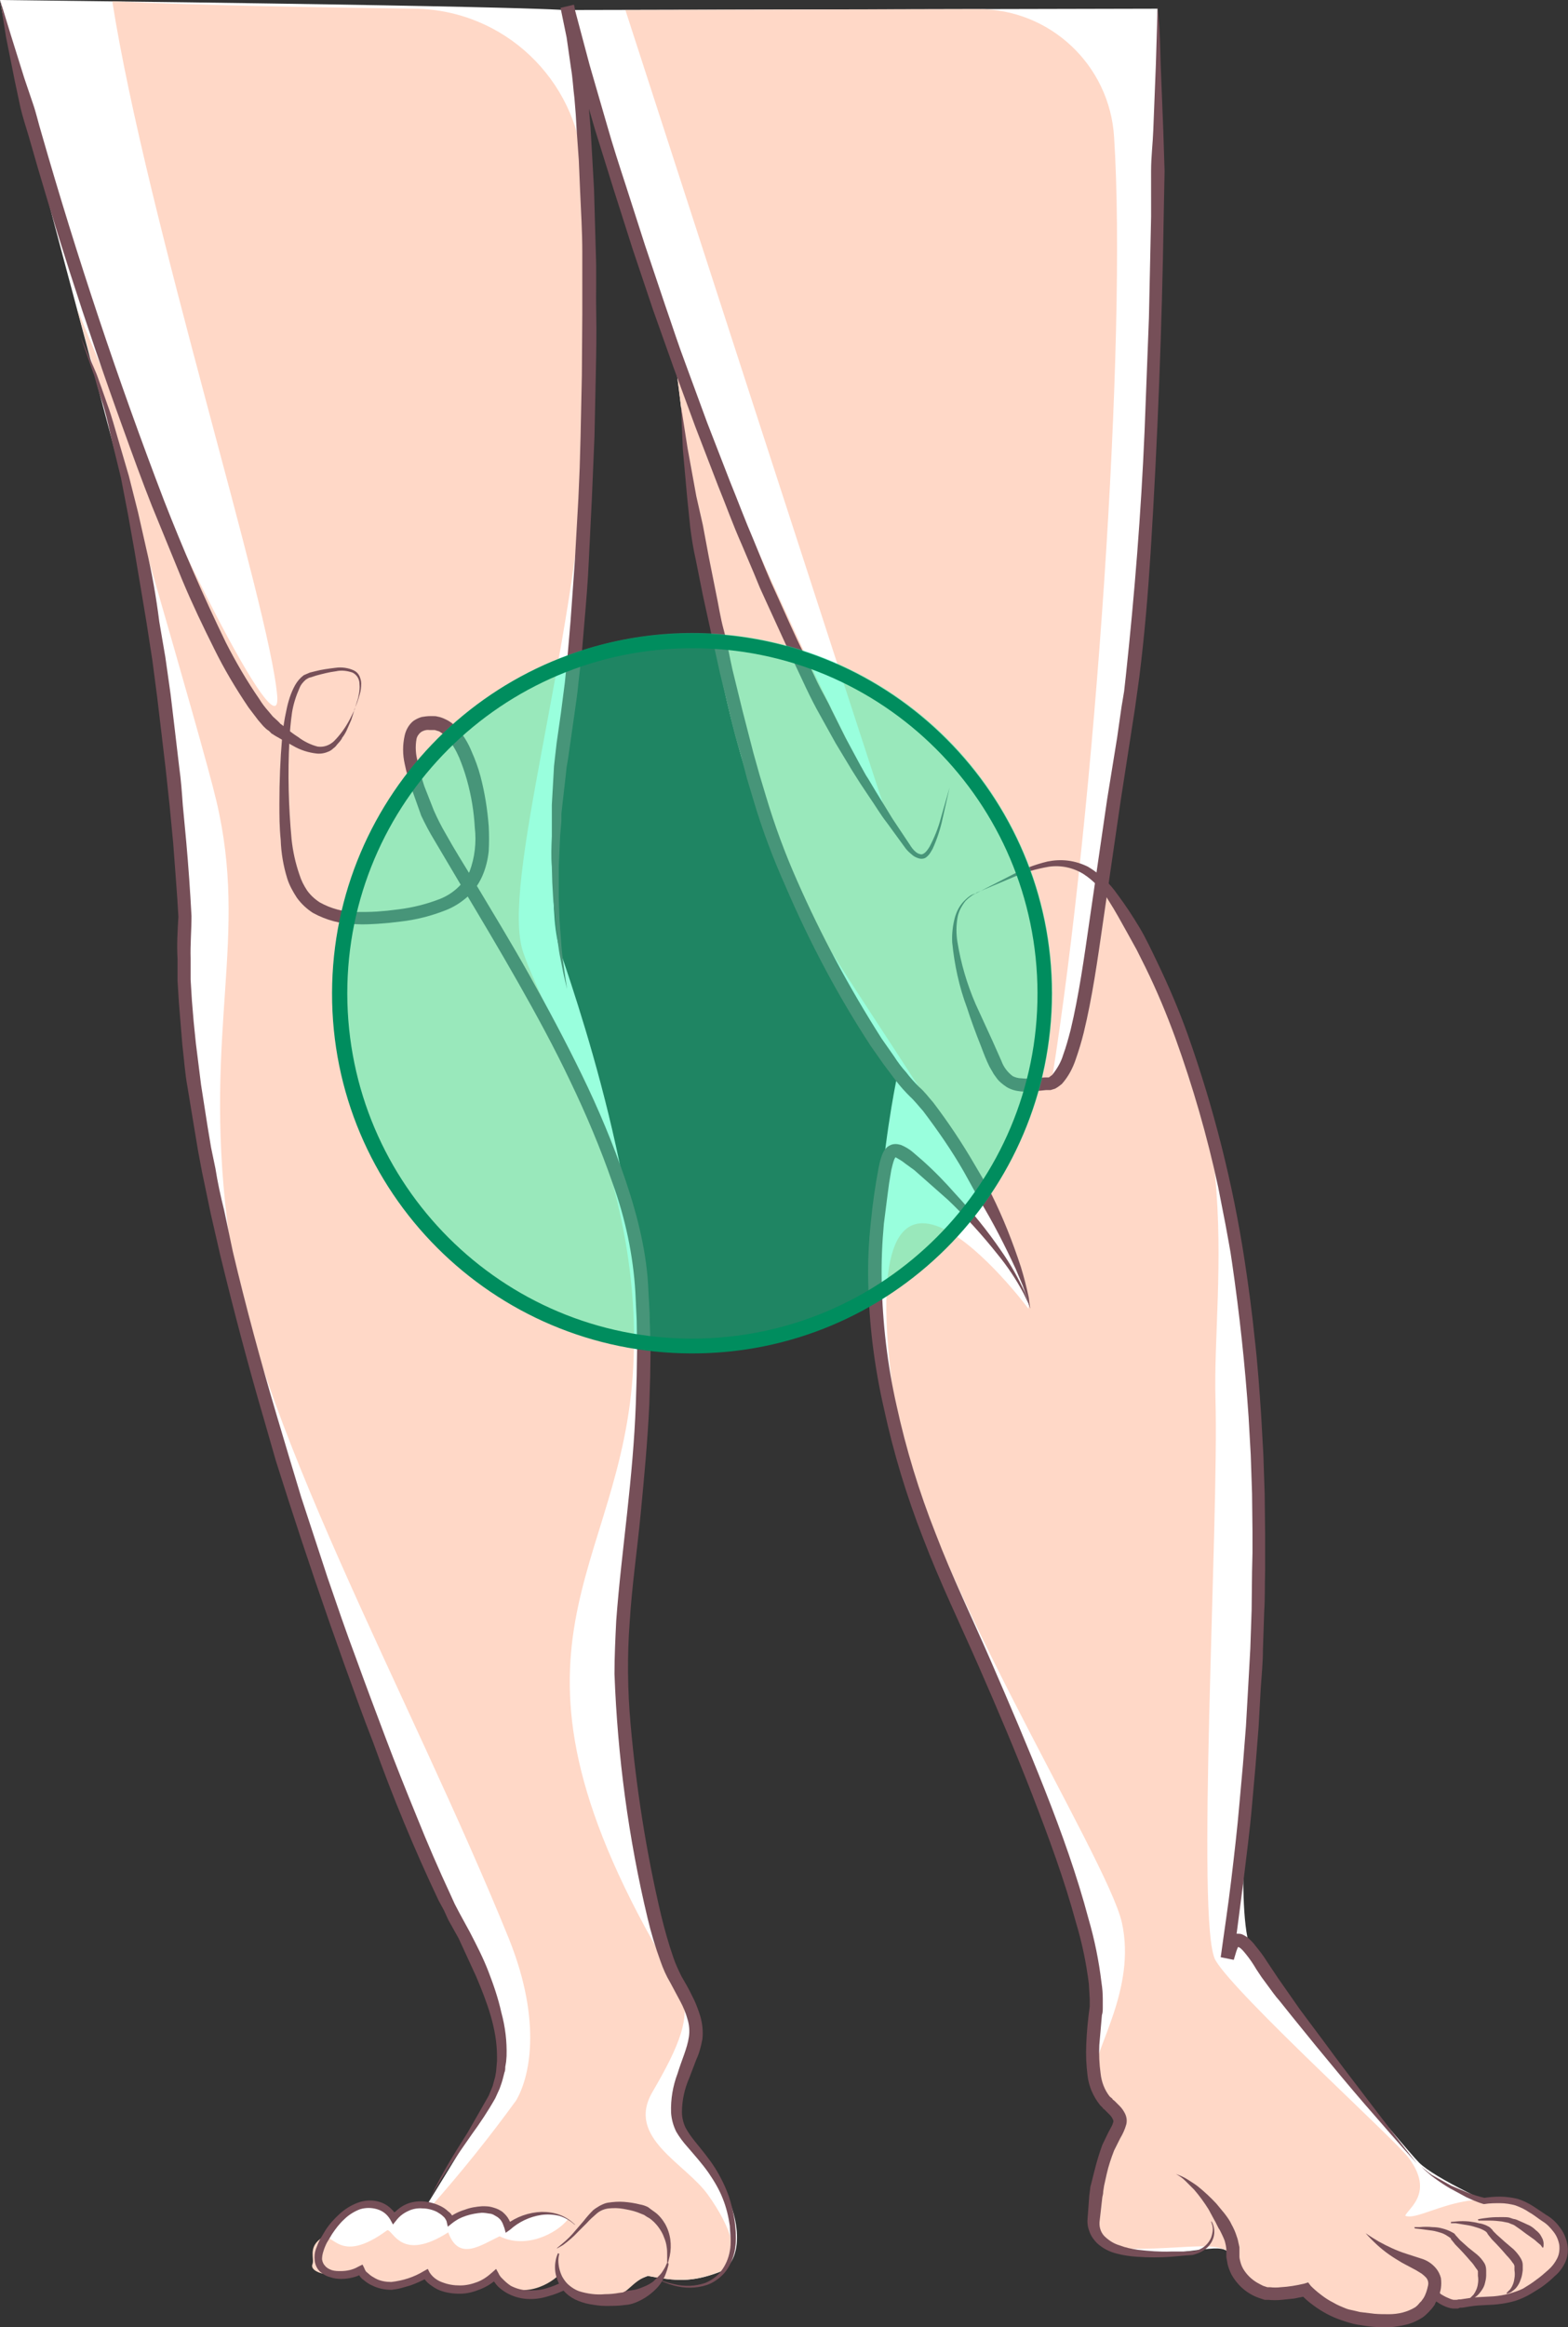
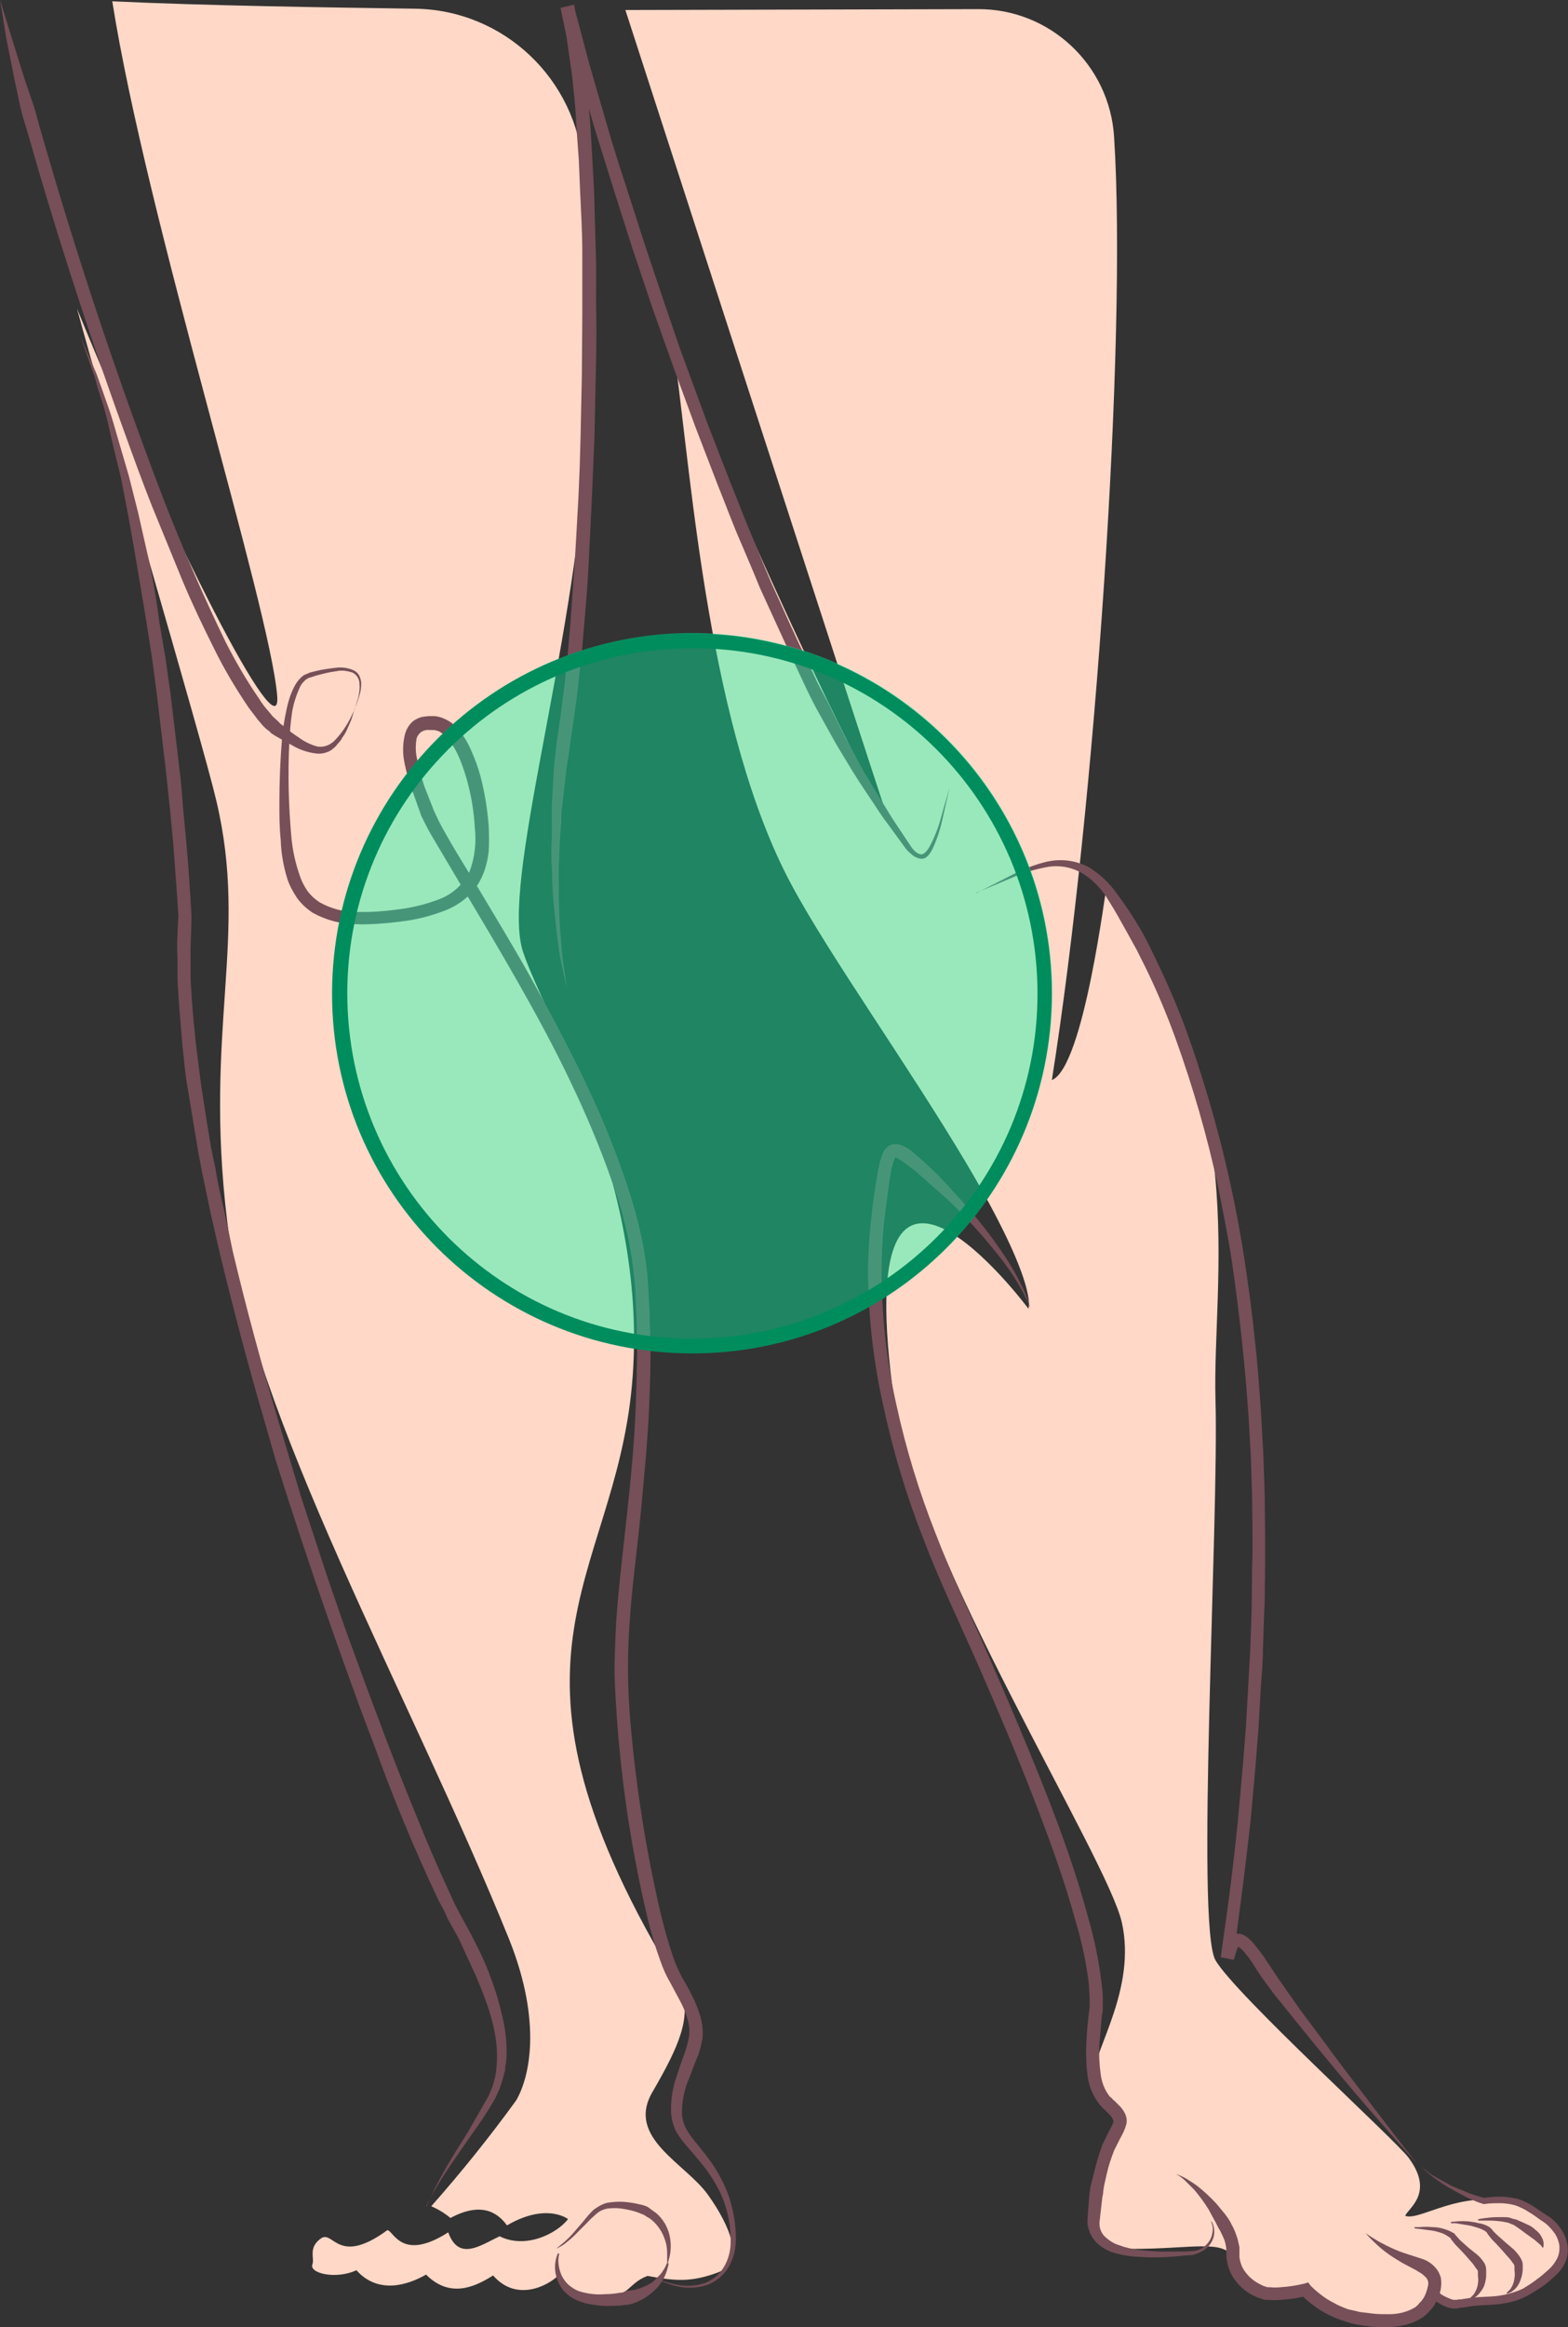
<svg xmlns="http://www.w3.org/2000/svg" version="1.1" id="Слой_1" x="0px" y="0px" viewBox="0 0 360.3 534.6" style="enable-background:new 0 0 360.3 534.6;" xml:space="preserve">
  <rect x="0" y="0" width="360.3" height="534.6" fill="#333333" stroke="none" />
  <style type="text/css">
	.st0{fill:#FFFFFF;}
	.st1{fill:#FFD8C7;}
	.st2{fill:#764F58;}
	.st3{opacity:0.4;fill:#00FFAB;}
	.st4{fill:#008D5E;}
</style>
  <g>
-     <path class="st0" d="M72.2,519.5c1-2.8,9.2-19.3,18-11c2.4-1.4,5.1-2.1,7.9-2c0,0,9-14.6,12-19.7s10.7-19.9-0.9-37   s-56.3-138-61.7-182.6s-7.5-107.5-14.9-139S4.1,23.7,0,0c130.3,1.5,130.5,2.4,130.5,2.4s7.3,51.8,4.4,99.8s-11.3,101-6.1,116.5   s22.7,66.5,18.5,112.2s-10.2,87.5,9,125.6c3,6.5,7.2,9,1,19.5s2.7,17.7,7.8,25s6.2,18.7,0,21s-9.8,2-16.2,0.8   c-4.6,1.7-6.4,2.9-12.7,2.6s-8.4-2.3-8.4-4.6s-3.3,6.5-13.5,1.8c-9.3,1-30.2-0.3-34.3-0.7S71.5,521.6,72.2,519.5L72.2,519.5z    M266,2L130.5,2.3c0,0,22.3,72.7,24.3,78.3c4,26.7,7.6,86.5,27.1,122.7s24.4,43.2,24.4,43.2s-10.5,47.5-0.5,82   s40.4,96.3,43.6,111.3s2.2,30.8,2,36.5s8.2,7.9,3.8,16s-5.7,25.4,8.1,25.4s18.1-3.4,20.1,1.2s3.7,7.6,13.6,7.7c1-0.3,2-0.5,3-0.6   c0,0,18.5,13.7,28,2l6.2,1.4c0,0,21.7-1.3,22.7-7.8s0.9-9.2-6.3-12s-21-9.3-24.5-12.8S292.6,457,288,449.2s-0.9-43.8-0.9-43.8   c1.9-16.3,2.7-32.8,2.2-49.2c-0.8-28-1-105.3-35.5-153.3C263.9,136.4,267.9,69.2,266,2z" />
    <path class="st1" d="M71.8,520.1c0.5-1.3-1-3.7,1.8-5.8c3-2.4,3.8,6.5,15.4-2c1.4,0,3.2,7.4,14,0.5c2.4,6.7,7.4,3,11.8,0.9   c6,3,13.1-0.6,15.7-3.9c1,0.7-4.1-4.4-14,1.4c-1.5-2-5-6-13-1.7c-1.3-1.1-2.8-2-4.4-2.7c6.9-7.8,13.4-15.9,19.5-24.3   c3-5.1,6.1-17.7-1.6-37c-22.8-56.3-59.4-120.5-64.8-165s5-65-2.5-96.6c-3.2-13.7-26.1-91-32-113c21.6,53,47,102.6,46,89   C62,139.2,33.7,50.4,25.8,0.3c21.5,1,48.4,1.4,69.6,1.7c20.4,0.3,37.1,16.2,38.6,36.5c1.6,21.2,1.9,42.5,0.8,63.7   c-2.9,48-19.8,101-14.6,116.5s29.2,53.8,25,99.6s-35.7,62.1,11,138.2c3,6.5-0.2,13.6-6.3,24.1s7.6,16.3,12.8,23.6   s8.5,15.5,2.3,17.8s-9.8,2-16.2,0.8c-4.6,1.7-4.2,5.1-10.5,4.9s-9.9-2.7-10-5c-2.2,2.2-9.5,6.3-15,0c-4.4,2.8-10,5.2-15.4-0.2   c-4,2.3-10.9,4.7-16-1C77.2,523.7,70.9,522.2,71.8,520.1L71.8,520.1z M224.7,2.1l-81,0.2c0,0,57.8,178.5,59.8,184.1   c0.1,0.8-13.1-20.9-48.3-103.2c3.8,27.8,7.8,85,26.7,120.1c8.8,16.4,26.5,41,40.2,64c16.7,28.2,14.2,33.3,14.2,33.3   s-41.8-56-30.8,21.3c5,35.5,49,104.8,52.3,119.8c3.3,15-6.2,28.8-6.4,34.6s8.2,7.8,3.8,16s-8.8,24.3,5,24.3s21.2-2.3,23.2,2.2   s3.6,7.7,13.6,7.8c1-0.3,2-0.5,3-0.6c0,0,18.5,13.7,28,2c1,0.1,5.7,1.7,5.7,1.7s19.7-2.6,23.2-8c3.4-5.4,3-9.2-3.5-13   c-14.4-8.6-26.6,1.8-30.5,0.3c0.6-1.7,6.8-5.2,0.8-13.3c-2.9-4-39.8-37.5-44.4-45.4s0.8-100.7,0-128.7s8.9-70.2-25-118   c-0.2-0.2-5.2,41.6-12.6,44.5C251.7,185,259,78,256,31.5C255,14.9,241.2,2,224.7,2.1L224.7,2.1z" />
    <path class="st2" d="M325,511.6h1.2c1-0.1,2-0.1,3,0c0.7,0,1.5,0.1,2.2,0.3c0.8,0.2,1.6,0.5,2.3,0.9c0.2,0.1,0.4,0.2,0.6,0.4   c0.1,0.1,0.1,0.2,0.2,0.3l0.2,0.2l0.8,0.9l1.9,1.7l2,1.6c0.7,0.6,1.2,1.2,1.7,2c0.3,0.5,0.4,1.1,0.4,1.7c0,0.4,0,0.7,0,1.1   c0,0.7-0.2,1.5-0.4,2.2c-0.2,0.6-0.6,1.2-1,1.7c-0.3,0.4-0.6,0.7-1,1s-0.8,0.4-1.3,0.5v-0.2c0.1-0.1,0.1-0.1,0.2-0.2   c0.2-0.2,0.4-0.4,0.6-0.6c0.5-0.7,0.9-1.6,1-2.5c0.1-0.6,0.1-1.2,0-1.8c0-0.4,0-0.7,0-1.1c-0.1-0.2-0.2-0.4-0.4-0.6   c-0.4-0.6-0.8-1.2-1.3-1.7c-1.1-1.3-2.3-2.6-3.5-3.8l-0.8-1l-0.2-0.2v-0.2c-0.1-0.1-0.3-0.2-0.4-0.3c-0.6-0.4-1.2-0.8-1.9-1   c-0.7-0.2-1.3-0.4-2-0.5l-3-0.4l-1-0.1L325,511.6z" />
    <path class="st2" d="M333.4,510.4l1.2-0.1c1-0.1,2-0.1,3,0c0.7,0.1,1.5,0.2,2.2,0.4c0.8,0.1,1.6,0.4,2.3,0.8   c0.2,0.1,0.4,0.3,0.6,0.5l0.2,0.2l0.2,0.3l0.8,0.8l1.9,1.7l2,1.7c0.6,0.6,1.2,1.3,1.6,2c0.3,0.5,0.5,1,0.5,1.6v1.2   c-0.1,0.8-0.2,1.5-0.5,2.2c-0.2,0.6-0.5,1.2-0.9,1.7c-0.3,0.4-0.7,0.7-1.1,1s-0.8,0.4-1.2,0.5v-0.2l0.2-0.2   c0.2-0.2,0.4-0.4,0.6-0.6c0.6-0.8,0.9-1.7,1-2.6c0.1-0.6,0.1-1.2,0-1.8v-1c-0.1-0.3-0.2-0.5-0.4-0.7c-0.4-0.6-0.9-1.2-1.4-1.7   c-1.1-1.3-2.2-2.5-3.4-3.7l-0.8-1l-0.2-0.3c0-0.1-0.1-0.1-0.1-0.2c-0.1-0.1-0.2-0.2-0.3-0.3c-0.6-0.4-1.3-0.7-2-0.9   c-0.6-0.2-1.3-0.4-1.9-0.5l-3-0.5h-1.1L333.4,510.4z M339.6,509.8c0.9-0.2,1.8-0.3,2.7-0.4c1-0.1,1.9-0.1,2.9-0.1   c0.5,0,1.1,0,1.6,0.1c0.3,0.1,0.6,0.2,0.9,0.3l0.5,0.1l0.3,0.1l1.6,0.7l1.5,0.7c0.5,0.3,0.9,0.6,1.3,1c0.4,0.3,0.7,0.6,1,1   c0.2,0.3,0.4,0.7,0.6,1.1c0.1,0.3,0.2,0.7,0.2,1s0,0.6-0.1,0.9h-0.2l-0.1-0.2c-0.1-0.1-0.2-0.3-0.3-0.4c-0.2-0.2-0.4-0.3-0.6-0.5   l-0.8-0.7l-2.1-1.5c-0.4-0.3-0.8-0.6-1.2-0.9l-1.3-0.9l-0.4-0.2l-0.3-0.1c-0.2-0.1-0.5-0.2-0.7-0.3c-0.5-0.1-1-0.2-1.5-0.3   c-0.9-0.1-1.8-0.2-2.7-0.2h-2.7L339.6,509.8z M98,506.9c2.5-6,6-11.6,9.5-17.1l4.8-8.4l0.9-2.2c0.2-0.7,0.4-1.5,0.6-2.2l0.2-1.2   l0.1-1.2l0.1-1.1v-1.2c0-6.3-2.3-12.4-4.8-18.3l-4-8.7L103,441l-1-2.2l-1.2-2.2c-5.6-11.8-10.6-23.9-15-36.2   c-2.4-6.1-4.6-12.3-6.8-18.4c-4.4-12.3-8.6-24.6-12.6-37l-3-9.4l-2.7-9.4c-3.7-12.6-7-25.2-10.1-37.9l-2.2-9.6l-2-9.6l-0.9-4.8   l-0.8-4.8l-1.6-9.7c-0.6-3.2-0.8-6.5-1.2-9.8l-0.4-4.9l-0.4-4.9l-0.3-4.9v-5c-0.2-3.2,0-6.5,0.2-9.8v0.2c-0.3-5.7-0.8-11.3-1.2-17   l-0.8-8.4l-0.9-8.4l-1-8.5l-1-8.4l-1.1-8.4l-1.3-8.4l-1.4-8.4l-1.4-8.3l-1.5-8.4l-1.6-8.3l-2-8.2c-0.6-2.7-1.2-5.6-2-8.3l-1.3-4   c-0.4-1.4-0.7-2.8-1.2-4l-2.8-8l3.3,7.7c0.6,1.3,1,2.7,1.5,4l1.4,4c1,2.7,1.7,5.4,2.5,8.1l2.4,8.2l2.1,8.3l1.9,8.4   c1.3,5.5,2.3,11.2,3,16.8L38,151l1.2,8.5l1,8.4l1,8.5c0.4,2.8,0.6,5.7,0.8,8.5l0.8,8.5c0.5,5.6,0.9,11.3,1.2,17v0.1   c0,3.3-0.3,6.5-0.2,9.7v4.8l0.3,4.9l0.4,4.8l0.5,4.9l1.2,9.6l1.5,9.6l0.8,4.8l1,4.8c0.5,3.2,1.2,6.4,2,9.6l2,9.5   c3,12.7,6.4,25.2,10.1,37.7l2.8,9.4l2.8,9.3l6.1,18.6c2.1,6.1,4.2,12.3,6.5,18.4c2.2,6.1,4.5,12.2,6.8,18.3s4.7,12.1,7.2,18.2   c2.4,6,5,12,7.7,17.8l1,2.2l1.1,2.1l2.4,4.4c1.5,2.9,3,5.8,4.2,8.9s2.3,6.3,3,9.5c0.9,3.3,1.3,6.6,1.2,10l-0.1,1.3l-0.2,1.2   c0,0.4,0,0.9-0.2,1.3l-0.3,1.2c-0.2,0.8-0.5,1.7-0.8,2.5l-1,2.2c-1.7,3-3.5,5.7-5.4,8.3c-3.7,5.4-7.6,10.6-10.5,16.5L98,506.9z" />
-     <path class="st2" d="M132,511c-1-0.9-2.2-1.6-3.5-2c-1.3-0.3-2.7-0.4-4.1-0.2c-2.7,0.4-5.2,1.6-7.2,3.4l-1,0.7l-0.3-1.1l-0.3-0.8   c-0.1-0.3-0.2-0.5-0.4-0.8c-0.1-0.2-0.3-0.4-0.5-0.6s-0.5-0.4-0.7-0.5s-0.5-0.3-0.7-0.4c-0.3-0.1-0.5-0.2-0.8-0.2   c-0.6-0.1-1.2-0.2-1.8-0.2c-1.2,0.1-2.4,0.3-3.6,0.7c-0.6,0.2-1.1,0.4-1.7,0.7c-0.5,0.3-1,0.6-1.5,1l-1,0.8l-0.3-1.3   c-0.2-0.4-0.4-0.8-0.8-1.1c-0.4-0.4-0.9-0.7-1.4-1c-1-0.5-2.2-0.8-3.3-0.8c-1.1-0.1-2.3,0.1-3.3,0.6c-1.1,0.5-2,1.2-2.7,2.1l-0.8,1   l-0.6-1.1c-0.7-1.2-1.7-2-3-2.4s-2.7-0.4-4,0c-1.3,0.5-2.6,1.3-3.6,2.3c-1.1,1-2,2.2-2.8,3.4l-0.6,1l-0.6,1c-0.3,0.6-0.6,1.3-0.8,2   c-0.2,0.6-0.3,1.2-0.3,1.8c0.1,0.6,0.3,1.1,0.7,1.5c0.4,0.5,1,0.8,1.6,1c0.7,0.2,1.3,0.2,2,0.2c1.4,0,2.8-0.3,4-1l1-0.5l0.4,0.8   c0.1,0.3,0.2,0.5,0.4,0.8c0.2,0.2,0.5,0.4,0.7,0.6c0.4,0.4,1,0.7,1.5,1c1.1,0.6,2.4,0.8,3.6,0.8c2.7-0.3,5.2-1.1,7.5-2.5l0.9-0.5   l0.4,0.8c0.7,1.1,1.8,1.9,3,2.3c1.3,0.5,2.6,0.7,4,0.7s2.7-0.3,4-0.8s2.4-1.3,3.4-2.2l0.9-0.8l0.6,1.1c0.1,0.3,0.3,0.5,0.5,0.8   c0.2,0.2,0.5,0.5,0.7,0.7c0.5,0.5,1,0.9,1.6,1.3c1.2,0.6,2.5,1,3.8,1c1.4,0.1,2.8,0,4.2-0.4c1.4-0.4,2.7-0.9,4-1.6l0.9,1.7   c-1.4,0.7-2.9,1.3-4.4,1.7c-1.6,0.5-3.2,0.7-4.8,0.6c-1.7-0.1-3.3-0.6-4.7-1.4c-0.7-0.4-1.4-0.9-2-1.5c-0.3-0.3-0.6-0.7-0.8-1   c-0.3-0.3-0.6-0.6-0.8-1l1.5,0.2c-1.2,1.1-2.5,1.9-4,2.5s-3,1-4.6,1s-3.2-0.2-4.7-0.8c-0.8-0.3-1.5-0.8-2.2-1.3s-1.3-1.2-1.7-2   l1.2,0.4c-1.3,0.7-2.6,1.3-4,1.8c-0.7,0.2-1.4,0.4-2.1,0.6c-0.7,0.2-1.5,0.3-2.2,0.4c-1.6,0-3.1-0.3-4.5-1c-0.7-0.3-1.4-0.8-2-1.3   c-0.3-0.2-0.6-0.5-0.8-0.8c-0.2-0.3-0.4-0.6-0.6-1l1.3,0.3c-0.8,0.5-1.6,0.8-2.5,1c-0.8,0.2-1.7,0.3-2.5,0.3s-1.7-0.1-2.5-0.4   c-0.9-0.2-1.7-0.7-2.4-1.3c-0.7-0.7-1.1-1.6-1.2-2.6c-0.1-0.9,0-1.8,0.3-2.6s0.6-1.6,1-2.3l0.6-1l0.6-1c0.9-1.4,2-2.6,3.2-3.7   s2.6-2,4.2-2.6s3.4-0.7,5-0.2c1.7,0.5,3.1,1.7,4,3.3L90,509c0.9-1.1,1.9-2,3.2-2.6c1.3-0.6,2.7-0.8,4.1-0.7c1.4,0.1,2.8,0.5,4,1.1   c0.6,0.3,1.2,0.7,1.7,1.2c0.3,0.2,0.6,0.5,0.8,0.8c0.2,0.3,0.4,0.7,0.5,1.1l-1.3-0.4c0.6-0.4,1.2-0.8,1.8-1.1   c0.6-0.3,1.3-0.6,2-0.8c1.3-0.5,2.6-0.7,4-0.8c0.7,0,1.5,0,2.2,0.2s1.4,0.4,2,0.8c0.4,0.2,0.7,0.5,1,0.8c0.5,0.5,0.9,1.1,1.2,1.8   c0.2,0.3,0.3,0.7,0.4,1l-1.3-0.4c2.4-1.8,5.2-2.8,8.2-2.9c1.4,0,2.9,0.2,4.2,0.7c1.3,0.5,2.5,1.3,3.5,2.3L132,511z" />
    <path class="st2" d="M153.6,519.9v0.4c-0.1,0.4-0.2,0.7-0.3,1.1c-0.2,0.6-0.4,1.2-0.7,1.8c-0.4,0.7-0.8,1.4-1.3,2   c-1.4,1.6-3.2,2.9-5.2,3.7c-0.5,0.2-1.1,0.4-1.7,0.5l-1.8,0.2c-1.2,0.1-2.3,0.1-3.5,0.1s-2.4-0.2-3.6-0.4c-1.2-0.2-2.3-0.6-3.4-1.1   c-1-0.5-1.9-1.2-2.7-2.1c-0.6-0.8-1.1-1.7-1.4-2.6c-0.5-1.4-0.6-2.9-0.3-4.3c0.1-0.6,0.3-1.1,0.5-1.6l0.3,0.1   c-0.1,0.5-0.2,1-0.2,1.5c0,1.3,0.3,2.6,0.9,3.8c0.4,0.7,0.9,1.4,1.5,1.9c0.7,0.6,1.5,1.1,2.3,1.4c1.9,0.6,4,0.9,6,0.7   c1.1,0,2.2-0.1,3.3-0.3l0.8-0.1l0.7-0.3l1.4-0.2c0.9-0.1,1.8-0.4,2.7-0.8c0.8-0.3,1.5-0.7,2.2-1.2c0.5-0.5,1-1,1.5-1.5   c0.4-0.4,0.7-0.9,1-1.4c0.2-0.3,0.4-0.7,0.5-1l0.2-0.4L153.6,519.9z M128,516.4l1.2-1c1.1-0.9,2.1-1.9,3-3l1.9-2.2   c0.7-0.9,1.4-1.7,2.2-2.5c0.5-0.4,1-0.7,1.5-1c0.6-0.3,1.2-0.6,1.8-0.7c1.3-0.2,2.5-0.3,3.8-0.2c1.3,0.1,2.5,0.3,3.7,0.6   c0.6,0.1,1.2,0.3,1.8,0.6c0.3,0.2,0.5,0.4,0.8,0.6l0.7,0.5c1,0.7,1.8,1.7,2.4,2.7c1.3,2.3,1.6,4.9,1.1,7.4   c-0.1,0.4-0.2,0.8-0.3,1.2l-0.1,0.4h-0.2V518c0-0.6,0-1.2-0.1-1.8c-0.1-0.8-0.3-1.5-0.6-2.2c-0.3-0.9-0.8-1.7-1.3-2.4   c-0.6-0.8-1.2-1.4-2-2l-0.7-0.4l-0.6-0.4l-1.5-0.6c-1.1-0.4-2.2-0.6-3.3-0.8c-1.1-0.2-2.2-0.2-3.3-0.1c-1,0.1-2,0.5-2.8,1.2   s-1.6,1.4-2.3,2.2l-2,2c-1,1.1-2.2,2.1-3.4,3l-1.4,0.8L128,516.4z" />
    <path class="st2" d="M81.4,163.2l0.5-1.6c0.2-0.6,0.4-1.2,0.5-1.8c0.2-0.9,0.3-1.8,0.2-2.7c0-1.1-0.6-2.1-1.6-2.6   c-1.2-0.4-2.5-0.6-3.8-0.3c-1.6,0.2-3.1,0.6-4.6,1l-1.2,0.4c-0.2,0-0.4,0.1-0.6,0.2c-0.2,0.1-0.3,0.2-0.5,0.3   c-0.6,0.5-1.2,1.2-1.5,2c-0.8,1.8-1.4,3.7-1.7,5.6c-0.3,2.1-0.5,4.3-0.6,6.4c-0.4,7.6-0.2,15.2,0.5,22.7c0.3,2.8,0.9,5.5,1.8,8.1   c0.4,1.3,1,2.5,1.8,3.7c0.8,1.1,1.8,2,2.9,2.7c2.5,1.4,5.4,2.2,8.3,2.2c1.6,0,3.2,0,4.8-0.1l1.2-0.1l1.2-0.1l2.5-0.3   c3.3-0.4,6.5-1.2,9.6-2.4c3-1.2,5.4-3.4,6.8-6.3c1.2-3.2,1.6-6.7,1.2-10.1c-0.2-3.7-0.8-7.3-1.8-10.9c-0.5-1.8-1.1-3.5-1.8-5.2   c-0.7-1.6-1.6-3.2-2.8-4.5c-0.5-0.6-1.1-1.1-1.8-1.5c-0.3-0.1-0.7-0.2-1-0.3c-0.2,0-0.3,0-0.5,0h-0.7c-0.7-0.1-1.4,0.1-2,0.5   c-0.5,0.4-0.9,1-1,1.6c-0.3,1.7-0.2,3.5,0.3,5.2c0.4,1.9,0.9,3.8,1.5,5.6l2.2,5.6c0.8,1.8,1.7,3.6,2.7,5.3c2,3.6,4.2,7.1,6.4,10.7   c4.3,7.2,8.7,14.4,12.9,21.9s8.2,15,12,22.8s7.2,15.9,10,24.1c2.8,8.3,5,16.9,5.3,25.7c0.1,2.2,0.3,4.3,0.3,6.5l0.2,6.5l-0.1,6.5   l-0.2,6.4c-0.4,8.6-1.2,17-2,25.3s-2,16.5-2.5,24.6c-0.6,7.9-0.5,15.8,0.2,23.6c1.3,14.7,3.6,29.4,7,43.8c0.8,3.3,1.7,6.5,2.8,9.7   c0.5,1.5,1.2,3,1.9,4.4c0.8,1.4,1.7,2.9,2.4,4.4c0.8,1.5,1.4,3.1,1.9,4.7c0.5,1.7,0.7,3.5,0.5,5.3c-0.3,1.6-0.7,3.2-1.4,4.7   l-1.6,4.2c-1.1,2.5-1.7,5.2-1.7,7.9c0,1.2,0.3,2.4,0.8,3.5c0.6,1.1,1.3,2.1,2.1,3.1c1.6,2,3.3,4,4.7,6.2c1.3,2.1,2.4,4.3,3.2,6.6   c1,3.1,1.6,6.3,1.6,9.6c0,1-0.1,2-0.3,3c-0.4,1.8-1.2,3.6-2.4,5c-1.1,1.2-2.5,2.2-4,2.7c-2.5,0.8-5.1,0.8-7.6,0.1   c-1.5-0.4-3-1-4.3-1.8c-0.3-0.2-0.7-0.4-1-0.6l-0.3-0.2l0.3,0.2l1,0.6c1.4,0.7,2.9,1.2,4.4,1.5c2.4,0.6,4.9,0.5,7.2-0.3   c1.4-0.6,2.7-1.5,3.6-2.7c1-1.3,1.7-2.9,2-4.6c0.2-0.9,0.2-1.9,0.2-2.8l-0.2-3c-0.3-2.1-0.8-4.2-1.6-6.2c-0.8-2.1-2-4.1-3.3-6   c-1.4-2-3.1-3.9-4.9-6c-0.9-1-1.8-2.2-2.5-3.4c-0.7-1.4-1.1-2.9-1.2-4.4c-0.1-3.1,0.4-6.1,1.5-9c0.9-3,2.2-5.7,2.6-8.4   c0.2-1.3,0.1-2.7-0.3-4c-0.4-1.5-1-2.9-1.7-4.2l-2.3-4.3c-0.9-1.5-1.6-3.1-2.2-4.8c-1.2-3.3-2.2-6.6-3-10   c-4.4-18.4-6.9-37.2-7.6-56.1c0-4,0.2-8.1,0.4-12.2c0.6-8.2,1.6-16.4,2.5-24.7s1.7-16.7,2-25.1l0.2-6.4l0.1-6.4l-0.1-6.4l-0.3-6.4   c-0.5-8.5-2.3-17-5.2-25c-2.8-8.1-6.1-15.9-9.8-23.6c-3.7-7.8-7.8-15.3-12-22.7s-8.5-14.6-12.8-21.8L99.8,193   c-1.1-1.8-2.1-3.7-3-5.6l-2.1-5.9c-0.7-2-1.3-4-1.7-6c-0.5-2.2-0.5-4.4,0-6.6c0.3-1.3,1-2.5,2-3.3c0.6-0.4,1.2-0.7,1.9-0.9   c0.6-0.1,1.3-0.2,1.9-0.2h0.7c0.3,0,0.7,0,1,0.1c0.6,0.1,1.2,0.3,1.8,0.6c1.1,0.5,2,1.2,2.8,2.1c1.4,1.6,2.5,3.4,3.3,5.4   c0.8,1.8,1.5,3.7,2,5.6c1,3.8,1.6,7.6,1.9,11.5c0.1,1.9,0.1,3.8,0,5.7c-0.2,2-0.7,4-1.5,5.8s-2,3.5-3.5,4.8s-3.1,2.3-4.9,3   c-3.3,1.3-6.8,2.2-10.4,2.6l-2.6,0.3l-1.2,0.1l-1.3,0.1c-1.7,0.1-3.3,0.2-5,0.1c-3.5,0-6.9-0.9-10-2.6c-1.4-0.9-2.7-2.1-3.7-3.5   c-0.9-1.4-1.7-2.8-2.2-4.4c-0.9-2.9-1.4-5.9-1.5-8.9c-0.3-2.9-0.3-5.6-0.3-8.3c0-5.2,0.2-10.2,0.6-14.8c0.2-2.2,0.5-4.4,1-6.6   c0.4-2,1-4,2-5.8c0.5-0.9,1.2-1.7,2-2.3c0.2-0.1,0.5-0.2,0.7-0.3s0.5-0.2,0.7-0.3l1.2-0.3c1.5-0.4,3.1-0.6,4.7-0.8   c1.4-0.2,2.9,0,4.2,0.6c0.6,0.3,1,0.7,1.3,1.3c0.2,0.5,0.4,1.1,0.4,1.7c0,0.9-0.1,1.8-0.4,2.7c-0.3,1.1-0.7,2.2-1.2,3.3L81.4,163.2   z" />
    <path class="st2" d="M0,0l0.7,2.2l1.9,6.2l3,9.6l2,5.9c0.7,2,1.2,4.3,1.9,6.6c8.2,28.6,17.6,56.8,28.2,84.5   c4.3,11,9,21.9,14.2,32.6c2.3,4.5,4.8,8.8,7.7,13c0.6,1,1.3,1.9,2.1,2.8l1,1.2l1.1,1l0.6,0.6v0.1h0.1c0,0,0.1,0.2,0,0l0.4,0.3   l1.2,1c0.8,0.6,1.6,1.2,2.4,1.7c1.3,1,2.9,1.8,4.5,2.2c1.4,0.2,2.7-0.3,3.7-1.2c1.5-1.5,2.7-3.2,3.7-5.1l1-2l-0.7,2.2l-1.1,2.5   c-0.3,0.6-0.6,1.1-1,1.6c0,0.2-0.3,0.5-0.5,0.8l-0.7,0.8c-0.2,0.3-0.5,0.6-0.8,0.8c-0.3,0.3-0.6,0.5-1,0.7   c-0.9,0.4-1.8,0.6-2.8,0.5c-1.9-0.2-3.8-0.8-5.5-1.8l-2.7-1.5l-1.4-0.8l-0.3-0.2h-0.1l-0.1-0.2h-0.2l-0.7-0.7   c-0.5-0.3-0.9-0.7-1.3-1.1l-1.2-1.4l-2.2-2.9c-2.9-4.3-5.6-8.8-7.9-13.5c-2.5-5-5-10.2-7.3-15.7l-7-17.1c-2.3-5.8-4.5-11.9-6.7-18   c-8.7-24-16.4-48.5-21.6-66.9c-0.7-2.3-1.4-4.5-1.9-6.6l-1.3-6.1l-2-10l-1-6.3L0,0z M130.3,227.2l-0.8-3.4l-0.7-3.5   c-0.5-2.3-0.7-4.7-1-7l-0.7-7l-0.2-3.6l-0.1-3.6c-0.2-2.3-0.1-4.7,0-7v-7.2l0.4-7.1l0.1-1.8l0.2-1.8l0.4-3.5l1-7l0.9-7l0.7-7l0.6-7   l1-14l0.8-14.2l0.3-7l0.2-7.1l0.3-14.2l0.1-14.1V57.9c0-4.8-0.3-9.4-0.5-14l-0.3-7.1l-0.5-7l-0.2-3.5l-0.3-3.7   c-0.3-2.3-0.4-4.7-0.8-7l-1-7l-1.4-6.8l3-0.7l3.7,13.9l4,13.8c1.3,4.6,2.8,9.2,4.3,13.8l4.4,13.7l4.6,13.7c1.6,4.6,3,9,4.7,13.5   l5,13.6l5.2,13.4c1.8,4.4,3.5,9,5.4,13.4l2.7,6.6l1.4,3.3l1.5,3.3c2,4.4,3.9,8.8,6,13l3.1,6.6c1,2.1,2.3,4.2,3.3,6.4l3.2,6.4   l3.4,6.3c0.6,1,1.1,2.1,1.8,3.1l1.8,3l3.8,6.2l4,6c0.3,0.5,0.6,0.9,1,1.3c0.4,0.4,0.8,0.7,1.3,0.8c0.8,0.3,1.6-0.7,2.2-1.7   c1.1-2.1,2-4.3,2.6-6.6l2-7l-1.6,7.1c-0.5,2.4-1.3,4.8-2.3,7c-0.3,0.5-0.6,1.1-1,1.5c-0.3,0.3-0.6,0.6-1,0.7   c-0.4,0.1-0.7,0.1-1.1,0c-0.7-0.2-1.3-0.5-1.8-1c-0.5-0.4-0.9-0.8-1.3-1.3l-4.3-5.9c-1.5-1.9-2.7-4-4.1-6l-2-3l-1.9-3l-3.8-6.3   l-3.5-6.3c-2.4-4.2-4.3-8.6-6.4-13l-6-13.1l-1.5-3.3l-1.4-3.4l-2.8-6.6c-2-4.5-3.6-9-5.4-13.4l-5.2-13.5l-5-13.6L150,71l-4.6-13.7   L141,43.5l-4.3-13.8l-4-13.8l-3.7-14l2.9-0.8l1.4,7l1,7.1c0.4,2.4,0.5,4.7,0.8,7l0.3,3.6l0.3,3.6l0.4,7l0.4,7.2l0.4,14.2   c0.2,4.8,0,9.4,0.1,14.1s0,9.5-0.1,14.2l-0.3,14.2l-0.3,7.1l-0.3,7.1l-0.7,14.2c-0.2,4.8-0.6,9.4-1,14.1l-0.6,7.1l-0.8,7.1   c-0.2,2.4-0.6,4.7-0.9,7l-1,7l-0.5,3.5l-0.3,1.7l-0.2,1.9l-0.8,7l-0.2,1.8v1.7l-0.3,3.5l-0.3,7v7.1c0.1,2.4,0.1,4.7,0.3,7   s0.3,4.8,0.6,7l0.5,3.6L130.3,227.2z" />
-     <path class="st2" d="M236.7,300.6l-0.7-2.4l-1-2.9l-1.6-3.8c-2.5-5.4-5.2-10.7-8.3-15.8l-3.6-6.5c-2.8-4.9-6-9.5-9.4-14   c-1-1.1-1.9-2.3-3-3.3c-1.1-1.1-2.2-2.3-3.2-3.6l-3-4l-2.8-4c-7.6-11.6-14.1-23.9-19.6-36.7c-2.9-6.5-5.4-13.1-7.4-19.9l-1.5-5   l-1.3-5c-1-3.3-1.9-6.5-2.6-9.7l-2.3-9.5l-2-9.1l-1.9-8.7l-1.6-8c-0.6-2.6-1-5.2-1.3-7.6l-0.7-6.8l-1-11.1l-0.3-7.2l-0.1-2.5   l0.4,2.5l1.1,7l2,11l1.5,6.6l1.4,7.5l1.6,8c0.6,2.8,1,5.7,1.8,8.6s1.3,6,2,9.1l2.3,9.4l2.5,9.7l1.4,5l1.5,5   c2,6.7,4.4,13.2,7.2,19.5c5.5,12.5,12,24.6,19.4,36.2l2.8,4c0.9,1.4,1.8,2.6,2.8,3.7c0.9,1.2,1.9,2.3,3,3.4   c1.3,1.1,2.2,2.4,3.2,3.5c3.5,4.6,6.7,9.4,9.6,14.4l2,3.4l1.8,3.3c2.7,5.4,4.9,11,6.8,16.8c0.7,2.3,1.3,4.6,1.8,7L236.7,300.6z" />
    <path class="st2" d="M278.4,510.3c0.2,0.3,0.3,0.6,0.4,0.9c0.3,0.9,0.3,2,0,2.9c-0.5,1.6-1.8,2.8-3.3,3.4c-0.5,0.2-1,0.4-1.5,0.5   l-1.5,0.1l-3.3,0.3c-2.7,0.2-5.3,0.2-8,0c-1.5-0.1-3-0.3-4.5-0.7c-1.7-0.4-3.3-1.2-4.6-2.4c-0.7-0.7-1.3-1.5-1.7-2.5   s-0.6-2-0.5-3.1l0.4-5.4l0.2-1.5c0-0.5,0.2-0.9,0.3-1.4l0.7-2.8c0.5-2,1.1-4,1.8-5.9l1.4-2.9l0.7-1.3c0.2-0.3,0.3-0.7,0.4-1   c0.1-0.2,0-0.5-0.1-0.7c-0.2-0.4-0.4-0.7-0.7-1l-1-1l-0.3-0.3l-0.2-0.1l-0.1-0.2l-0.6-0.6c-1.6-2-2.6-4.3-2.9-6.8   c-0.3-2.4-0.4-4.7-0.3-7.1c0.1-2.9,0.4-5.9,0.8-8.8v-1.7l-0.2-3.5c-0.6-4.8-1.6-9.6-3-14.2c-2.6-9.6-6.2-19.4-10-29.2   s-8-19.7-12.3-29.5s-9-19.5-12.8-29.5c-3.8-9.7-6.8-19.6-9-29.8c-2.2-9.6-3.4-19.3-3.6-29.1c-0.1-4.5,0.1-9.1,0.6-13.6   c0.4-4.2,1-8.4,1.8-12.6c0.2-1.1,0.5-2.2,0.9-3.2c0.3-0.7,0.8-1.4,1.5-1.8c0.5-0.3,1-0.4,1.5-0.4c0.4,0,0.8,0.1,1.2,0.2   c1,0.4,2,1,2.8,1.7l2.2,1.9c2.8,2.5,5.2,5,7.4,7.5c3.9,4.2,7.5,8.6,10.7,13.3c2.1,3,3.9,6.2,5.4,9.5l1,2.7l0.3,1l-0.4-1l-1.2-2.5   c-1.7-3.2-3.7-6.2-6-9c-3.5-4.4-7.3-8.6-11.4-12.5l-7.7-6.8l-2.2-1.6c-0.6-0.5-1.3-0.9-2-1.3c-0.1,0-0.1-0.1-0.2-0.1c0,0,0,0,0.1,0   c-0.1,0.1-0.2,0.3-0.3,0.5c-0.3,0.8-0.5,1.6-0.7,2.5l-0.5,3l-0.4,3l-0.8,6.3c-0.4,4.4-0.6,8.9-0.5,13.3c0.2,9.6,1.3,19.1,3.4,28.4   c2.2,10.1,5.2,19.9,9,29.5c3.7,9.7,8.4,19.4,12.7,29.3s8.5,19.7,12.4,29.6s7.4,19.7,10,29.5c1.4,4.8,2.4,9.7,3,14.7   c0.2,1.3,0.3,2.5,0.3,3.8v1.9c0,0.6,0,1.2-0.2,1.8l-0.6,6.9c-0.1,2.2,0,4.3,0.3,6.5c0.2,1.9,0.9,3.8,2.1,5.3l0.6,0.5l0.1,0.2   l0.4,0.3l1.2,1.2c0.5,0.5,0.9,1.1,1.2,1.7c0.4,0.8,0.5,1.7,0.3,2.5c-0.3,1.1-0.8,2.2-1.4,3.2L256,494c-0.7,1.8-1.3,3.6-1.7,5.4   l-0.6,2.7l-0.2,1.3c0,0.5-0.1,0.9-0.2,1.3l-0.6,5.3c-0.2,1.3,0.1,2.6,1,3.6c1,1,2.2,1.8,3.6,2.2c1.3,0.5,2.7,0.8,4.1,1   c2.6,0.3,5.1,0.5,7.7,0.4h3.3l1.5-0.1c0.4,0,0.9-0.1,1.3-0.2c1.4-0.5,2.5-1.5,3.1-2.9c0.3-0.9,0.5-1.8,0.3-2.7   c-0.1-0.3-0.2-0.7-0.3-1H278.4z" />
    <path class="st2" d="M313.8,513c1,0.7,2,1.3,3,1.9c2,1.1,4.1,2.1,6.3,2.8l3.4,1.1c1.4,0.4,2.6,1.2,3.5,2.3c0.5,0.6,0.9,1.4,1.1,2.2   c0.1,0.8,0.1,1.5,0,2.3c-0.1,0.7-0.3,1.4-0.6,2l-0.4,0.9l-0.2,0.4l-0.1,0.2l-0.1,0.2v0.1l-0.6,0.8c-0.2,0.3-0.5,0.5-0.7,0.8   c-0.5,0.5-1,1-1.6,1.4c-1.1,0.7-2.4,1.3-3.7,1.6c-1.2,0.3-2.5,0.5-3.8,0.6c-1.2,0-2.5,0-3.7-0.1s-2.5-0.3-3.7-0.5s-2.4-0.6-3.6-1   c-2.4-0.8-4.6-2-6.6-3.5c-1.1-0.8-2-1.6-2.9-2.6l1.6,0.5l-3,0.6l-2.9,0.3c-1,0.1-2.1,0.1-3.1,0h-0.8l-0.9-0.3   c-2.6-0.8-4.8-2.5-6.3-4.8c-0.6-0.9-1-1.9-1.3-3c-0.1-0.6-0.2-1.1-0.3-1.7V517c0-0.8-0.2-1.6-0.4-2.3c-0.3-0.8-0.7-1.6-1.1-2.4   c-0.5-0.7-0.8-1.6-1.3-2.4l-1.3-2.4c-1-1.6-2.1-3.1-3.3-4.5l-2-2c-0.6-0.6-1.4-1.2-2.2-1.6c0.9,0.3,1.8,0.7,2.6,1.2   c0.8,0.5,1.6,1,2.4,1.6c1.5,1.2,3,2.6,4.3,4l1.9,2.3c0.6,0.8,1.2,1.6,1.6,2.5c0.5,0.9,0.9,1.8,1.2,2.8c0.2,0.5,0.3,1,0.4,1.5   l0.2,0.9c0,0.3,0,0.5,0,0.8v1.3c0,0.4,0.1,0.8,0.2,1.2c0.2,0.8,0.5,1.5,1,2.2c0.9,1.3,2.1,2.3,3.5,3c0.4,0.2,0.7,0.4,1.1,0.5   l0.6,0.2h0.6c0.8,0.1,1.7,0.1,2.5,0c1.8-0.1,3.6-0.4,5.3-0.8l1-0.3l0.6,0.8c0.7,0.7,1.5,1.4,2.3,2c0.9,0.7,1.8,1.3,2.8,1.8   c1,0.6,2,1,3,1.4c0.5,0.2,1,0.3,1.5,0.4l1.7,0.4l3.3,0.4c1.1,0.1,2.3,0.1,3.4,0.1c2.1,0,4.2-0.5,6-1.6c0.4-0.3,0.7-0.6,1-1l0.4-0.4   l0.5-0.7c0.5-0.8,0.8-1.8,1-2.7c0.2-0.7,0.1-1.4-0.4-2c-0.3-0.3-0.6-0.6-1-0.9l-1.3-0.8l-3.2-1.7c-1-0.6-2-1.2-3-1.9   C317.2,516.5,315.4,514.8,313.8,513z" />
    <path class="st2" d="M326.6,497.7l1.6,1.3l0.8,0.6c0.9,0.5,1.8,1,2.7,1.5l1.8,1l3.8,1.6c1.3,0.5,2.6,0.9,3.9,1.2h-0.3   c1.3-0.2,2.5-0.3,3.8-0.3s2.7,0.2,4,0.5c1.3,0.4,2.5,1,3.6,1.7l3,2c1.2,0.7,2.2,1.6,3,2.7c0.9,1.1,1.5,2.4,1.8,3.8   c0.3,1.4,0.2,2.9-0.4,4.3c-0.6,1.3-1.4,2.4-2.5,3.3c-0.9,0.9-1.9,1.7-3,2.5c-1.1,0.7-2.2,1.4-3.3,2c-1.2,0.6-2.4,1.1-3.7,1.4   c-1.3,0.3-2.6,0.5-3.9,0.6l-3.7,0.2c-1.2,0.1-2.4,0.3-3.6,0.5h-0.5l-0.5,0.2c-0.4,0-0.8,0-1.2,0c-0.7-0.1-1.4-0.3-2-0.6   c-0.7-0.3-1.3-0.7-1.9-1.1l-0.4-0.3c-0.1-0.1-0.1-0.1-0.2-0.2v-0.2c-0.1-0.4-0.2-0.9-0.2-1.3h1.5c0.1,0,0.1,0.1,0.2,0.1l0.3,0.3   c0.5,0.3,1,0.6,1.5,0.8c0.4,0.2,0.9,0.4,1.4,0.5c0.2,0,0.5,0,0.7,0l0.5-0.1h0.4c1.3-0.2,2.5-0.4,3.8-0.5l3.8-0.2   c1.2-0.1,2.4-0.3,3.5-0.6s2.3-0.7,3.3-1.2c1-0.6,2.1-1.3,3-2c1-0.7,1.9-1.5,2.8-2.3c0.8-0.7,1.5-1.6,2-2.6s0.6-2,0.5-3.1   c-0.2-1.1-0.6-2.1-1.3-3c-0.7-0.9-1.5-1.8-2.5-2.4c-1.1-0.7-2-1.5-3.1-2.1c-1-0.7-2.1-1.2-3.2-1.6c-1.1-0.3-2.3-0.5-3.5-0.5   s-2.4,0-3.6,0.2h-0.2c-1.4-0.4-2.7-1-4-1.6l-3.7-2c-1.2-0.7-2.4-1.5-3.5-2.3l-0.8-0.6l-0.8-0.7   C327.6,498.7,327.1,498.2,326.6,497.7L326.6,497.7z M224.3,205.2l8-4.1c2.6-1.4,5.5-2.5,8.4-3.2c1.5-0.3,3.1-0.4,4.7-0.2   c1.6,0.2,3.2,0.7,4.6,1.4c2.7,1.6,5,3.8,6.8,6.4c1.8,2.4,3.5,5,5,7.5s2.8,5.3,4.1,8c2.6,5.4,5,11,7,16.6c6,16.9,10.4,34.3,13.1,52   c0.9,5.9,1.7,11.9,2.3,17.8c0.7,6,1.1,11.9,1.5,17.8l0.5,9l0.3,9l0.1,8.9v8.9c-0.1,3,0,6-0.2,9l-0.3,8.9c0,3-0.3,6-0.5,8.9l-0.5,9   l-0.7,8.8l-0.8,9c-0.5,5.9-1.3,11.8-2,17.7l-2.3,17.7l-2.9-0.6c0.2-0.7,0.4-1.5,0.7-2.2c0.2-0.5,0.4-0.9,0.6-1.3   c0.3-0.5,0.7-1,1.2-1.3c0.4-0.2,0.8-0.4,1.2-0.4c0.4,0,0.7,0,1.1,0.1c0.5,0.2,1,0.5,1.4,0.8c0.7,0.6,1.3,1.2,1.8,1.9   c1,1.2,1.9,2.4,2.7,3.7l1.2,1.8l1.2,1.8l5.1,7.3l5.3,7.1c3.5,4.8,7.1,9.5,10.7,14.2s7.2,9.5,10.9,14.1c-4-4.4-7.9-8.9-11.8-13.4   s-7.7-9.1-11.4-13.6l-5.6-6.9l-2.8-3.5c-1-1.1-1.8-2.3-2.7-3.5l-1.4-1.9l-1.2-1.8c-0.7-1.2-1.5-2.4-2.4-3.5c-0.4-0.5-0.8-1-1.3-1.4   c-0.2-0.1-0.3-0.2-0.5-0.3h0.1c-0.1,0.1-0.1,0.1-0.2,0.2c-0.1,0.3-0.2,0.5-0.3,0.8c-0.2,0.7-0.4,1.3-0.6,2l-3-0.6   c0.8-5.9,1.7-11.7,2.4-17.6s1.4-11.8,1.9-17.7l0.8-8.9l0.7-8.9l0.5-8.8l0.5-9l0.3-8.8l0.1-8.9l0.1-4.4V352l-0.1-8.9l-0.3-8.9   l-0.5-8.8c-0.8-11.8-2.1-23.7-3.8-35.4c-0.4-3-1-5.8-1.5-8.7l-1.7-8.7c-2.5-11.6-5.8-23-9.8-34.1c-2-5.5-4.3-11-6.9-16.3l-2-4   l-2.1-3.8c-1.4-2.5-2.8-5.1-4.4-7.6c-1.4-2.4-3.4-4.5-5.7-6c-2.4-1.5-5.2-2.1-8-1.7c-2.9,0.5-5.7,1.3-8.4,2.5l-8.3,3.5L224.3,205.2   z" />
-     <path class="st2" d="M266,1.5l0.3,3.4c0.2,2.2,0.3,5.6,0.4,9.8l0.6,15.2l0.3,9.4l-0.2,10.3c-0.4,25.8-1.4,51.5-3,77.2   c-0.6,9.5-1.4,19.1-2.6,28.7l-0.5,3.6l-0.5,3.6l-1.1,7.1l-2.2,14.2l-4,27.5c-1.3,9-2.5,17.6-4.5,25.8c-0.5,2-1.1,4-1.8,6   c-0.7,2.1-1.7,4-3.2,5.7c-0.5,0.4-1,0.8-1.6,1.1c-0.3,0.1-0.7,0.2-1,0.3h-1l-2.9,0.3c-1,0.1-2,0.1-3,0c-1.1-0.1-2.2-0.4-3.2-1   c-0.9-0.6-1.8-1.3-2.4-2.2c-0.3-0.4-0.6-0.8-0.8-1.2l-0.7-1.2c-0.8-1.6-1.4-3.2-2-4.8c-1.2-3-2.3-6-3.2-8.8   c-1.8-4.8-2.9-9.9-3.4-15c-0.1-1.9,0.1-3.8,0.6-5.7c0.4-1.4,1-2.6,2-3.7c0.6-0.6,1.2-1.2,2-1.6l0.9-0.3l-0.8,0.4   c-0.7,0.5-1.4,1-1.9,1.7c-0.8,1.1-1.4,2.3-1.6,3.6c-0.3,1.8-0.3,3.7,0,5.5c0.8,4.9,2.2,9.7,4.2,14.3l3.9,8.5l2,4.5   c0.5,1.4,1.4,2.6,2.6,3.5c0.6,0.3,1.3,0.5,2,0.5c0.9,0.1,1.7,0.1,2.6,0l2.8-0.2h0.4c0.1,0,0.1,0,0.2,0h0.3l0.4-0.3l0.4-0.3   c1.1-1.4,2-2.9,2.5-4.6c0.7-1.9,1.2-3.8,1.7-5.7c1.9-7.9,3.1-16.5,4.4-25.5l4-27.5l2.3-14.2l1-7l0.6-3.6l0.4-3.6   c2-18.7,3.5-37.4,4.3-56.2l1-26l0.5-23.3V39.3c0-3.3,0.4-6.4,0.5-9.3l0.6-15.2L266,1.5L266,1.5z" />
    <circle class="st3" cx="159.1" cy="228.1" r="82.7" />
    <path class="st4" d="M159,148.9c43.8-0.1,79.3,35.4,79.4,79.2s-35.4,79.3-79.2,79.4s-79.3-35.4-79.4-79.2v-0.1   c0-43.8,35.5-79.3,79.3-79.3 M159.1,145.5c-45.7-0.1-82.7,36.9-82.8,82.6s36.9,82.7,82.6,82.8s82.7-36.9,82.8-82.6v-0.1   C241.7,182.6,204.7,145.6,159.1,145.5z" />
  </g>
</svg>